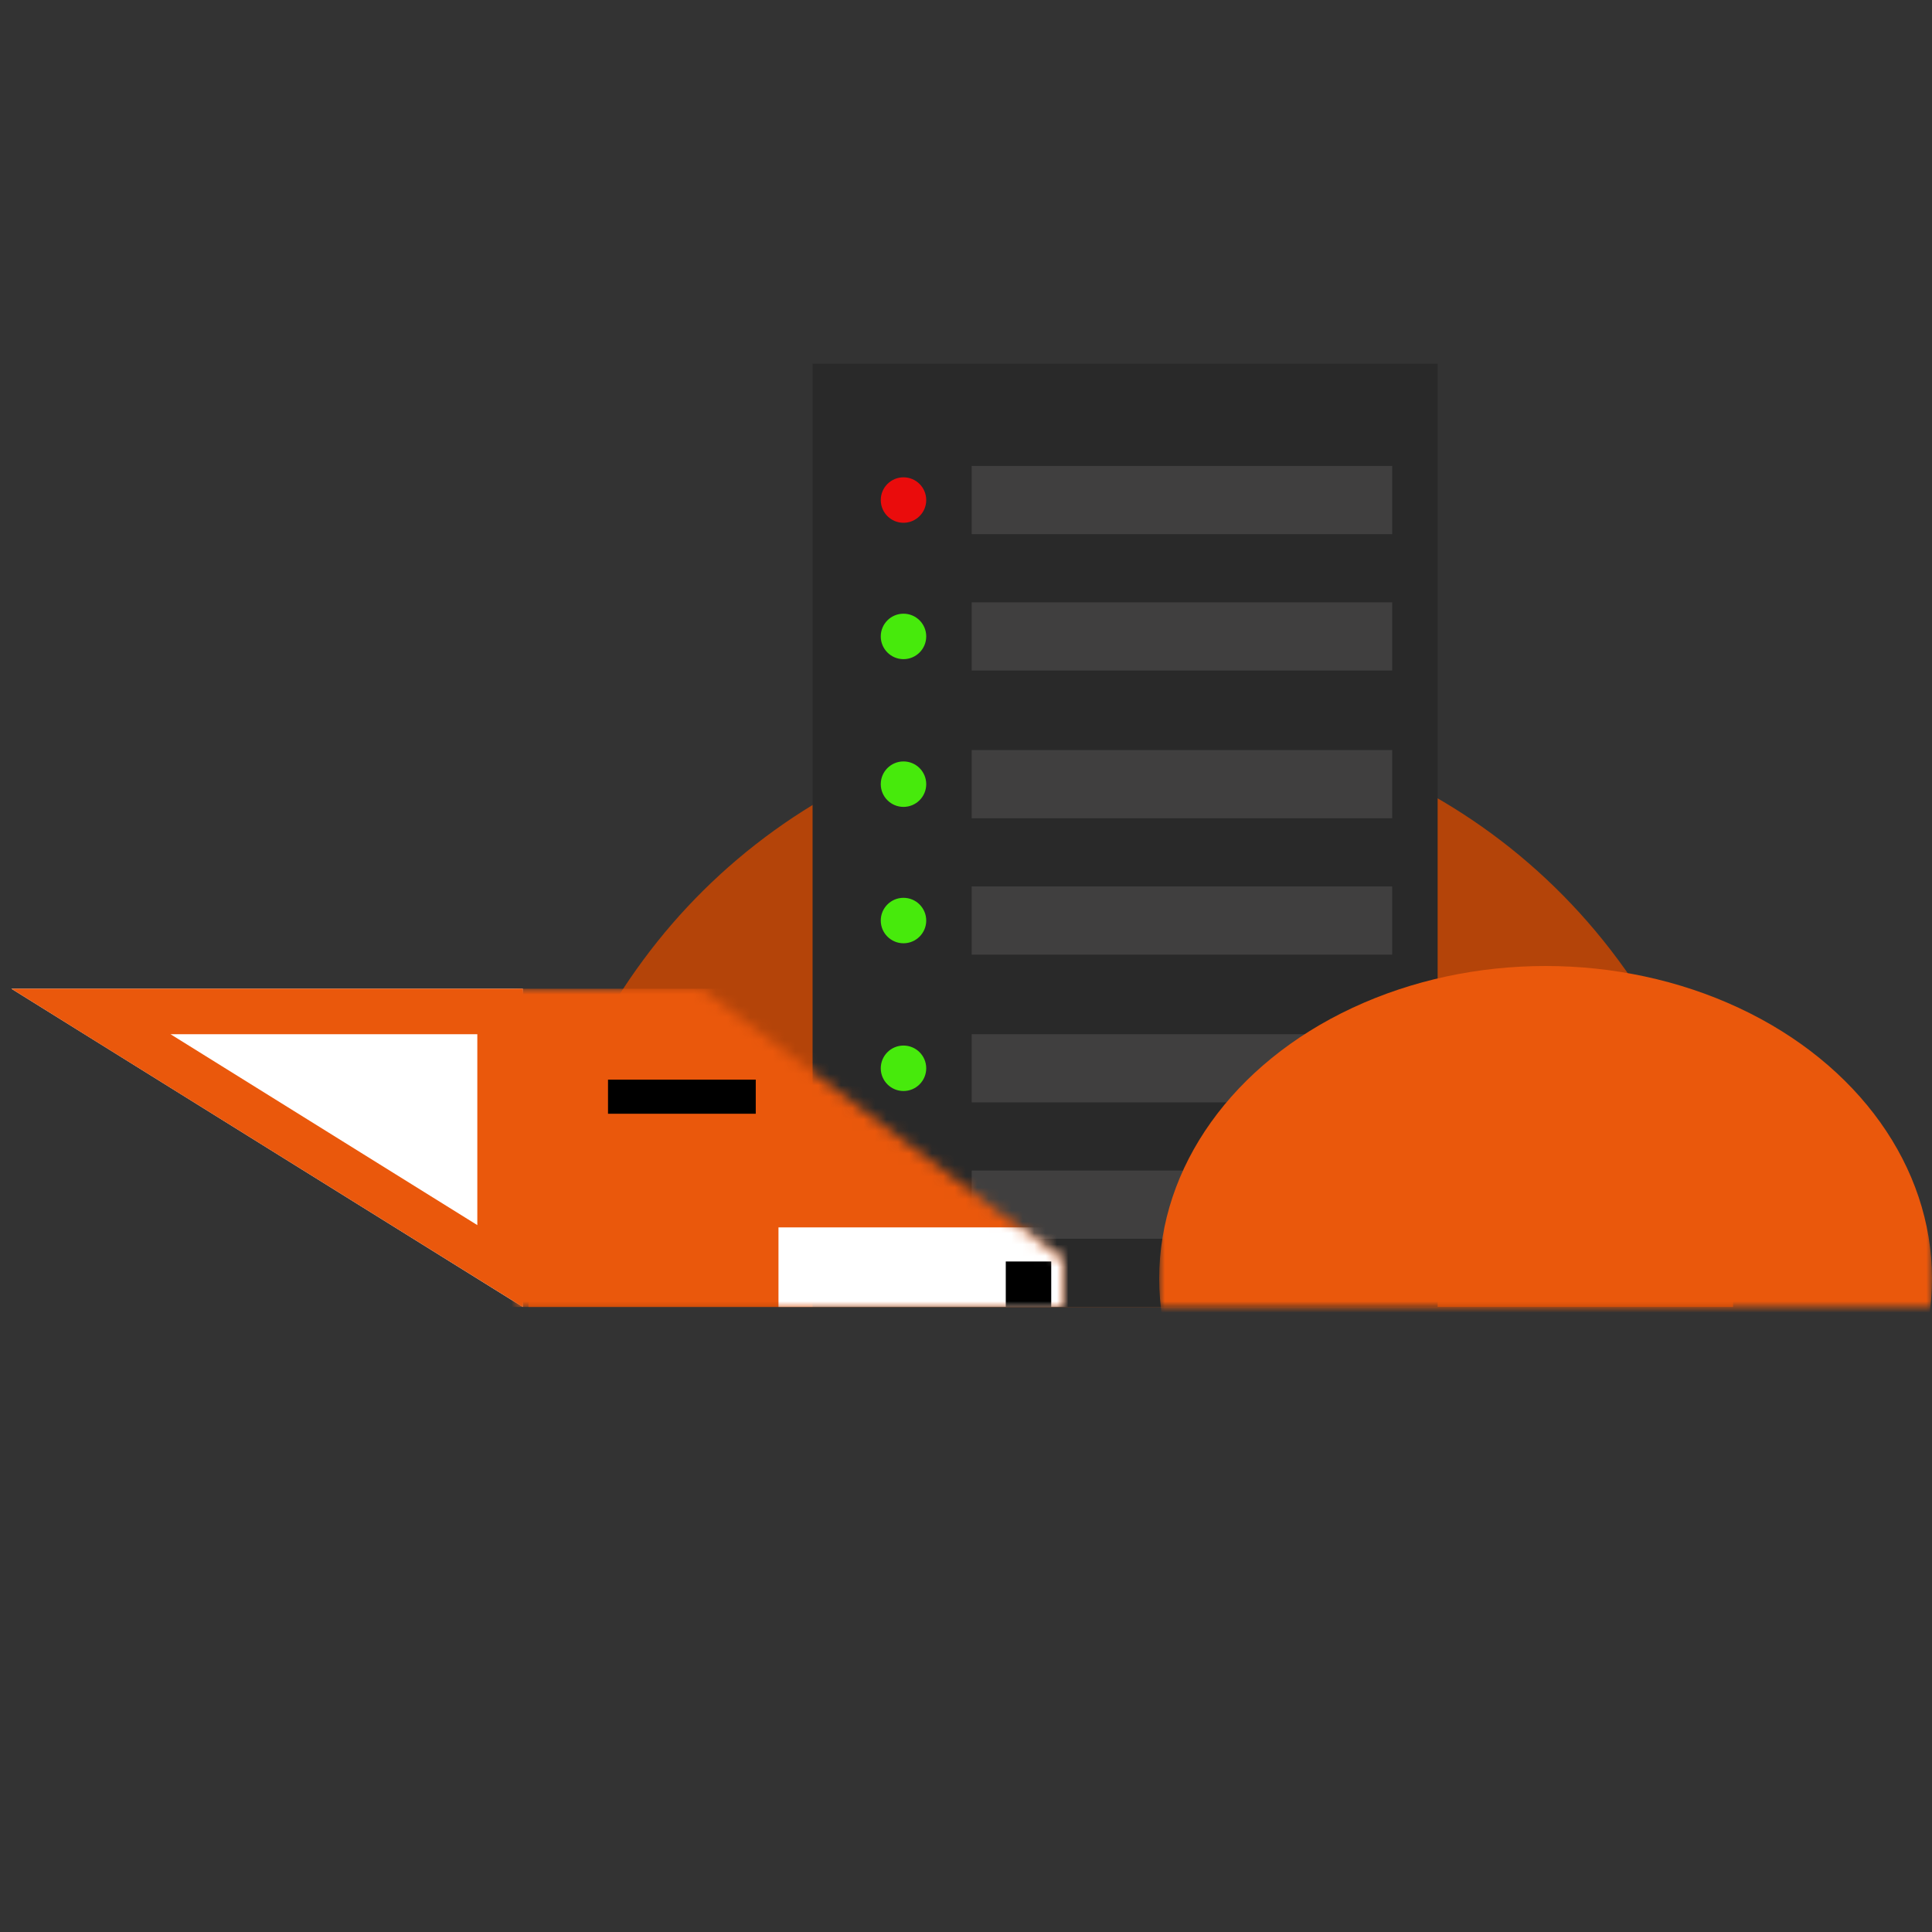
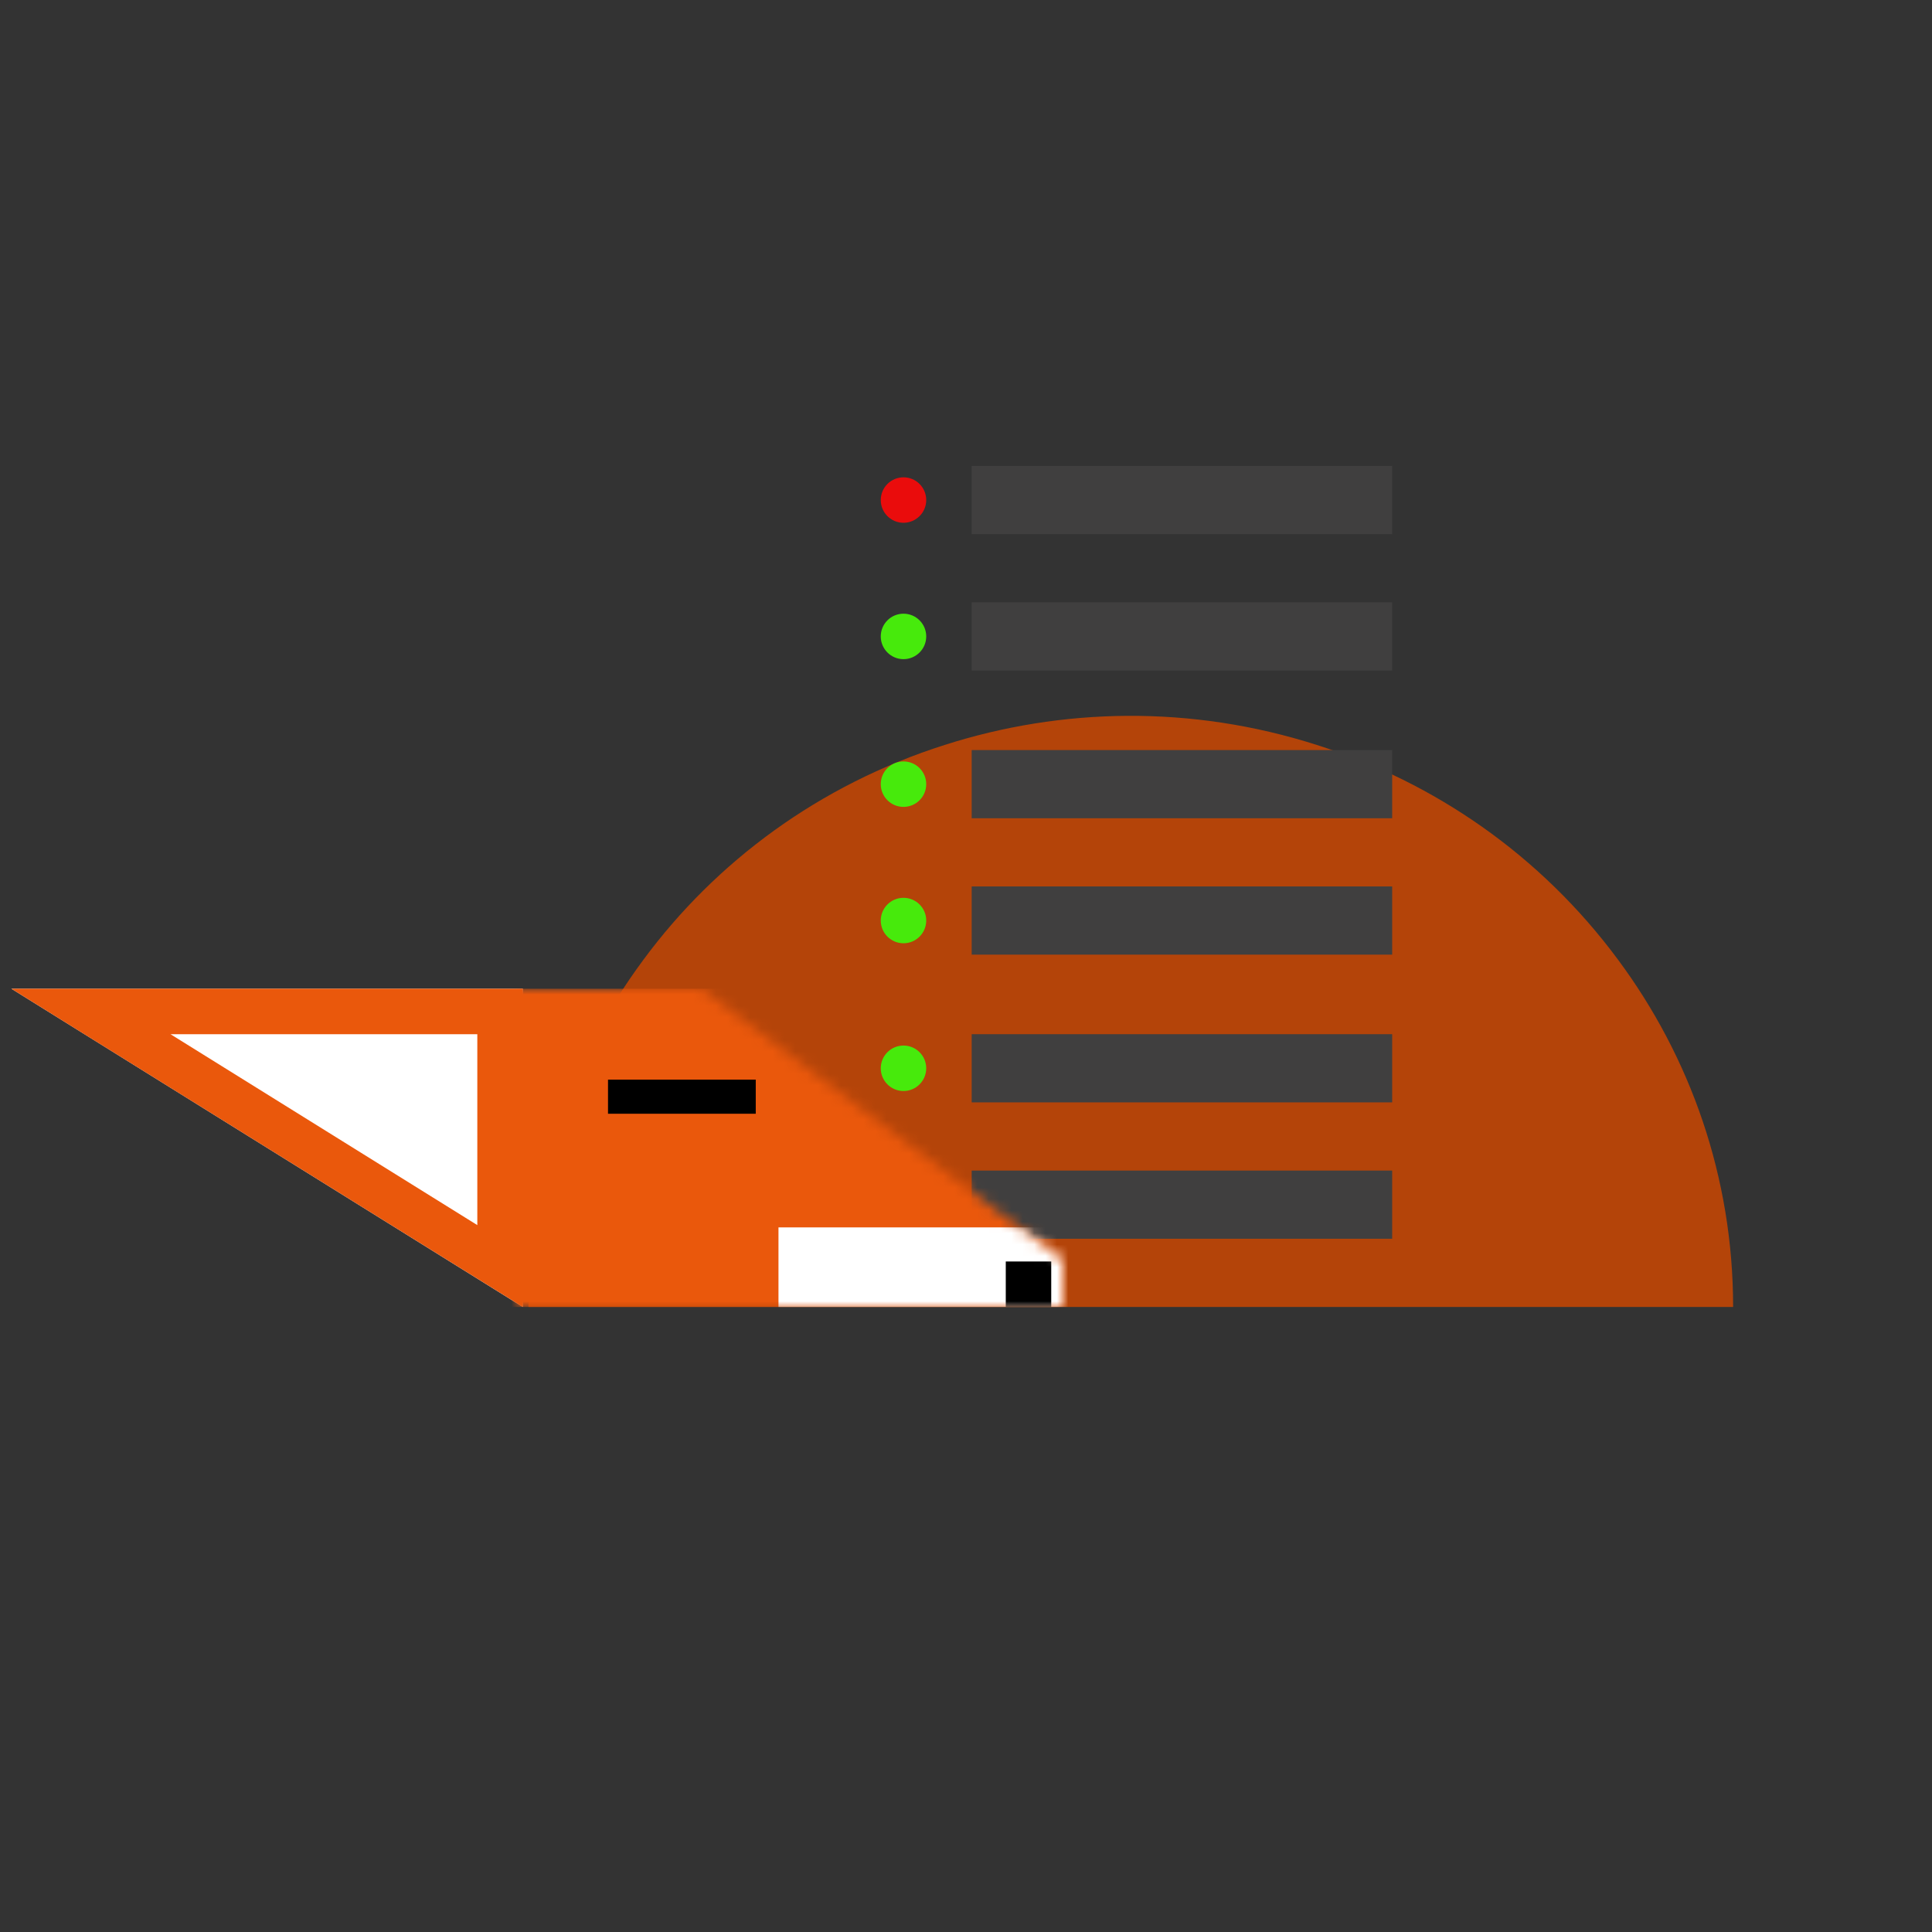
<svg xmlns="http://www.w3.org/2000/svg" width="170" height="170" viewBox="0 0 170 170" fill="none">
  <rect x="0" y="0" width="170" height="170" fill="#333333" stroke="none" />
  <desc>
			Created with Pixso.
	</desc>
  <defs>
    <clipPath id="clip2_1">
      <rect id="logo" width="170" height="170" fill="white" fill-opacity="0" />
    </clipPath>
  </defs>
  <g clip-path="url(#clip2_1)">
    <path id="Эллипс 1" d="M152.5 115C152.5 103.58 148.74 93.02 142.37 84.44C135.53 75.2 126.17 68.82 115.87 65.55C104.81 62.01 93.41 62.26 83.12 65.55C72.05 69.07 62.98 75.84 56.63 84.43C49.78 93.66 46.49 104.38 46.5 115L99.5 115L152.5 115Z" fill="#B44409" fill-opacity="1" fill-rule="evenodd" />
-     <rect id="Прямоугольник 1" x="71.5" y="32" width="55" height="83" fill="#292929" fill-opacity="1" />
-     <path id="Прямоугольник 3" d="M1 87L46 115L46 87L1 87Z" fill="#FFFFFF" fill-opacity="1" fill-rule="evenodd" />
+     <path id="Прямоугольник 3" d="M1 87L46 115L46 87Z" fill="#FFFFFF" fill-opacity="1" fill-rule="evenodd" />
    <path id="Прямоугольник 3" d="M42 112.51L46 115L46 87L1 87L7.42 91L42 112.51ZM42 107.8L15 91L42 91L42 107.8Z" fill="#EA580C" fill-opacity="1" fill-rule="evenodd" />
    <rect id="Прямоугольник 8" x="85.5" y="41" width="37" height="6" fill="#403F3F" fill-opacity="1" />
    <rect id="Прямоугольник 8" x="85.5" y="53" width="37" height="6" fill="#403F3F" fill-opacity="1" />
    <rect id="Прямоугольник 8" x="85.5" y="66" width="37" height="6" fill="#403F3F" fill-opacity="1" />
    <rect id="Прямоугольник 8" x="85.5" y="78" width="37" height="6" fill="#403F3F" fill-opacity="1" />
    <rect id="Прямоугольник 8" x="85.5" y="91" width="37" height="6" fill="#403F3F" fill-opacity="1" />
    <rect id="Прямоугольник 8" x="85.5" y="103" width="37" height="6" fill="#403F3F" fill-opacity="1" />
    <circle id="Эллипс 3" cx="79.5" cy="44" r="2" fill="#EA0C0C" fill-opacity="1" />
    <circle id="Эллипс 3" cx="79.5" cy="56" r="2" fill="#47EA0C" fill-opacity="1" />
    <circle id="Эллипс 3" cx="79.5" cy="69" r="2" fill="#47EA0C" fill-opacity="1" />
    <circle id="Эллипс 3" cx="79.5" cy="81" r="2" fill="#47EA0C" fill-opacity="1" />
    <circle id="Эллипс 3" cx="79.5" cy="94" r="2" fill="#47EA0C" fill-opacity="1" />
    <mask id="mask4_12" mask-type="alpha" maskUnits="userSpaceOnUse" x="102" y="69" width="68" height="46">
      <rect id="Прямоугольник 7" x="102" y="69" width="68" height="46" fill="#C4C4C4" fill-opacity="1" />
    </mask>
    <g mask="url(#mask4_12)">
-       <ellipse id="Эллипс 2" cx="136" cy="112.5" rx="34" ry="27.5" fill="#EA580C" fill-opacity="1" />
-     </g>
+       </g>
    <mask id="mask2_4" mask-type="alpha" maskUnits="userSpaceOnUse" x="45.5" y="87" width="48" height="28">
      <path id="Прямоугольник 2" d="M45.5 87L61.73 87L93.5 110.85L93.5 115L45.5 115L45.5 87Z" fill="#EA580C" fill-opacity="1" fill-rule="evenodd" />
    </mask>
    <g mask="url(#mask2_4)">
      <rect id="Прямоугольник 4" x="43.5" y="87" width="57" height="28" fill="#EA580C" fill-opacity="1" />
    </g>
    <g mask="url(#mask2_4)">
      <rect id="Прямоугольник 6" x="68.5" y="108" width="28" height="7" fill="#FFFFFF" fill-opacity="1" />
    </g>
    <g mask="url(#mask2_4)">
      <rect id="Прямоугольник 5" x="88.5" y="111" width="4" height="4" fill="#000000" fill-opacity="1" />
    </g>
    <g mask="url(#mask2_4)">
      <rect id="Прямоугольник 9" x="53.5" y="95" width="13" height="3" fill="#000000" fill-opacity="1" />
    </g>
  </g>
</svg>